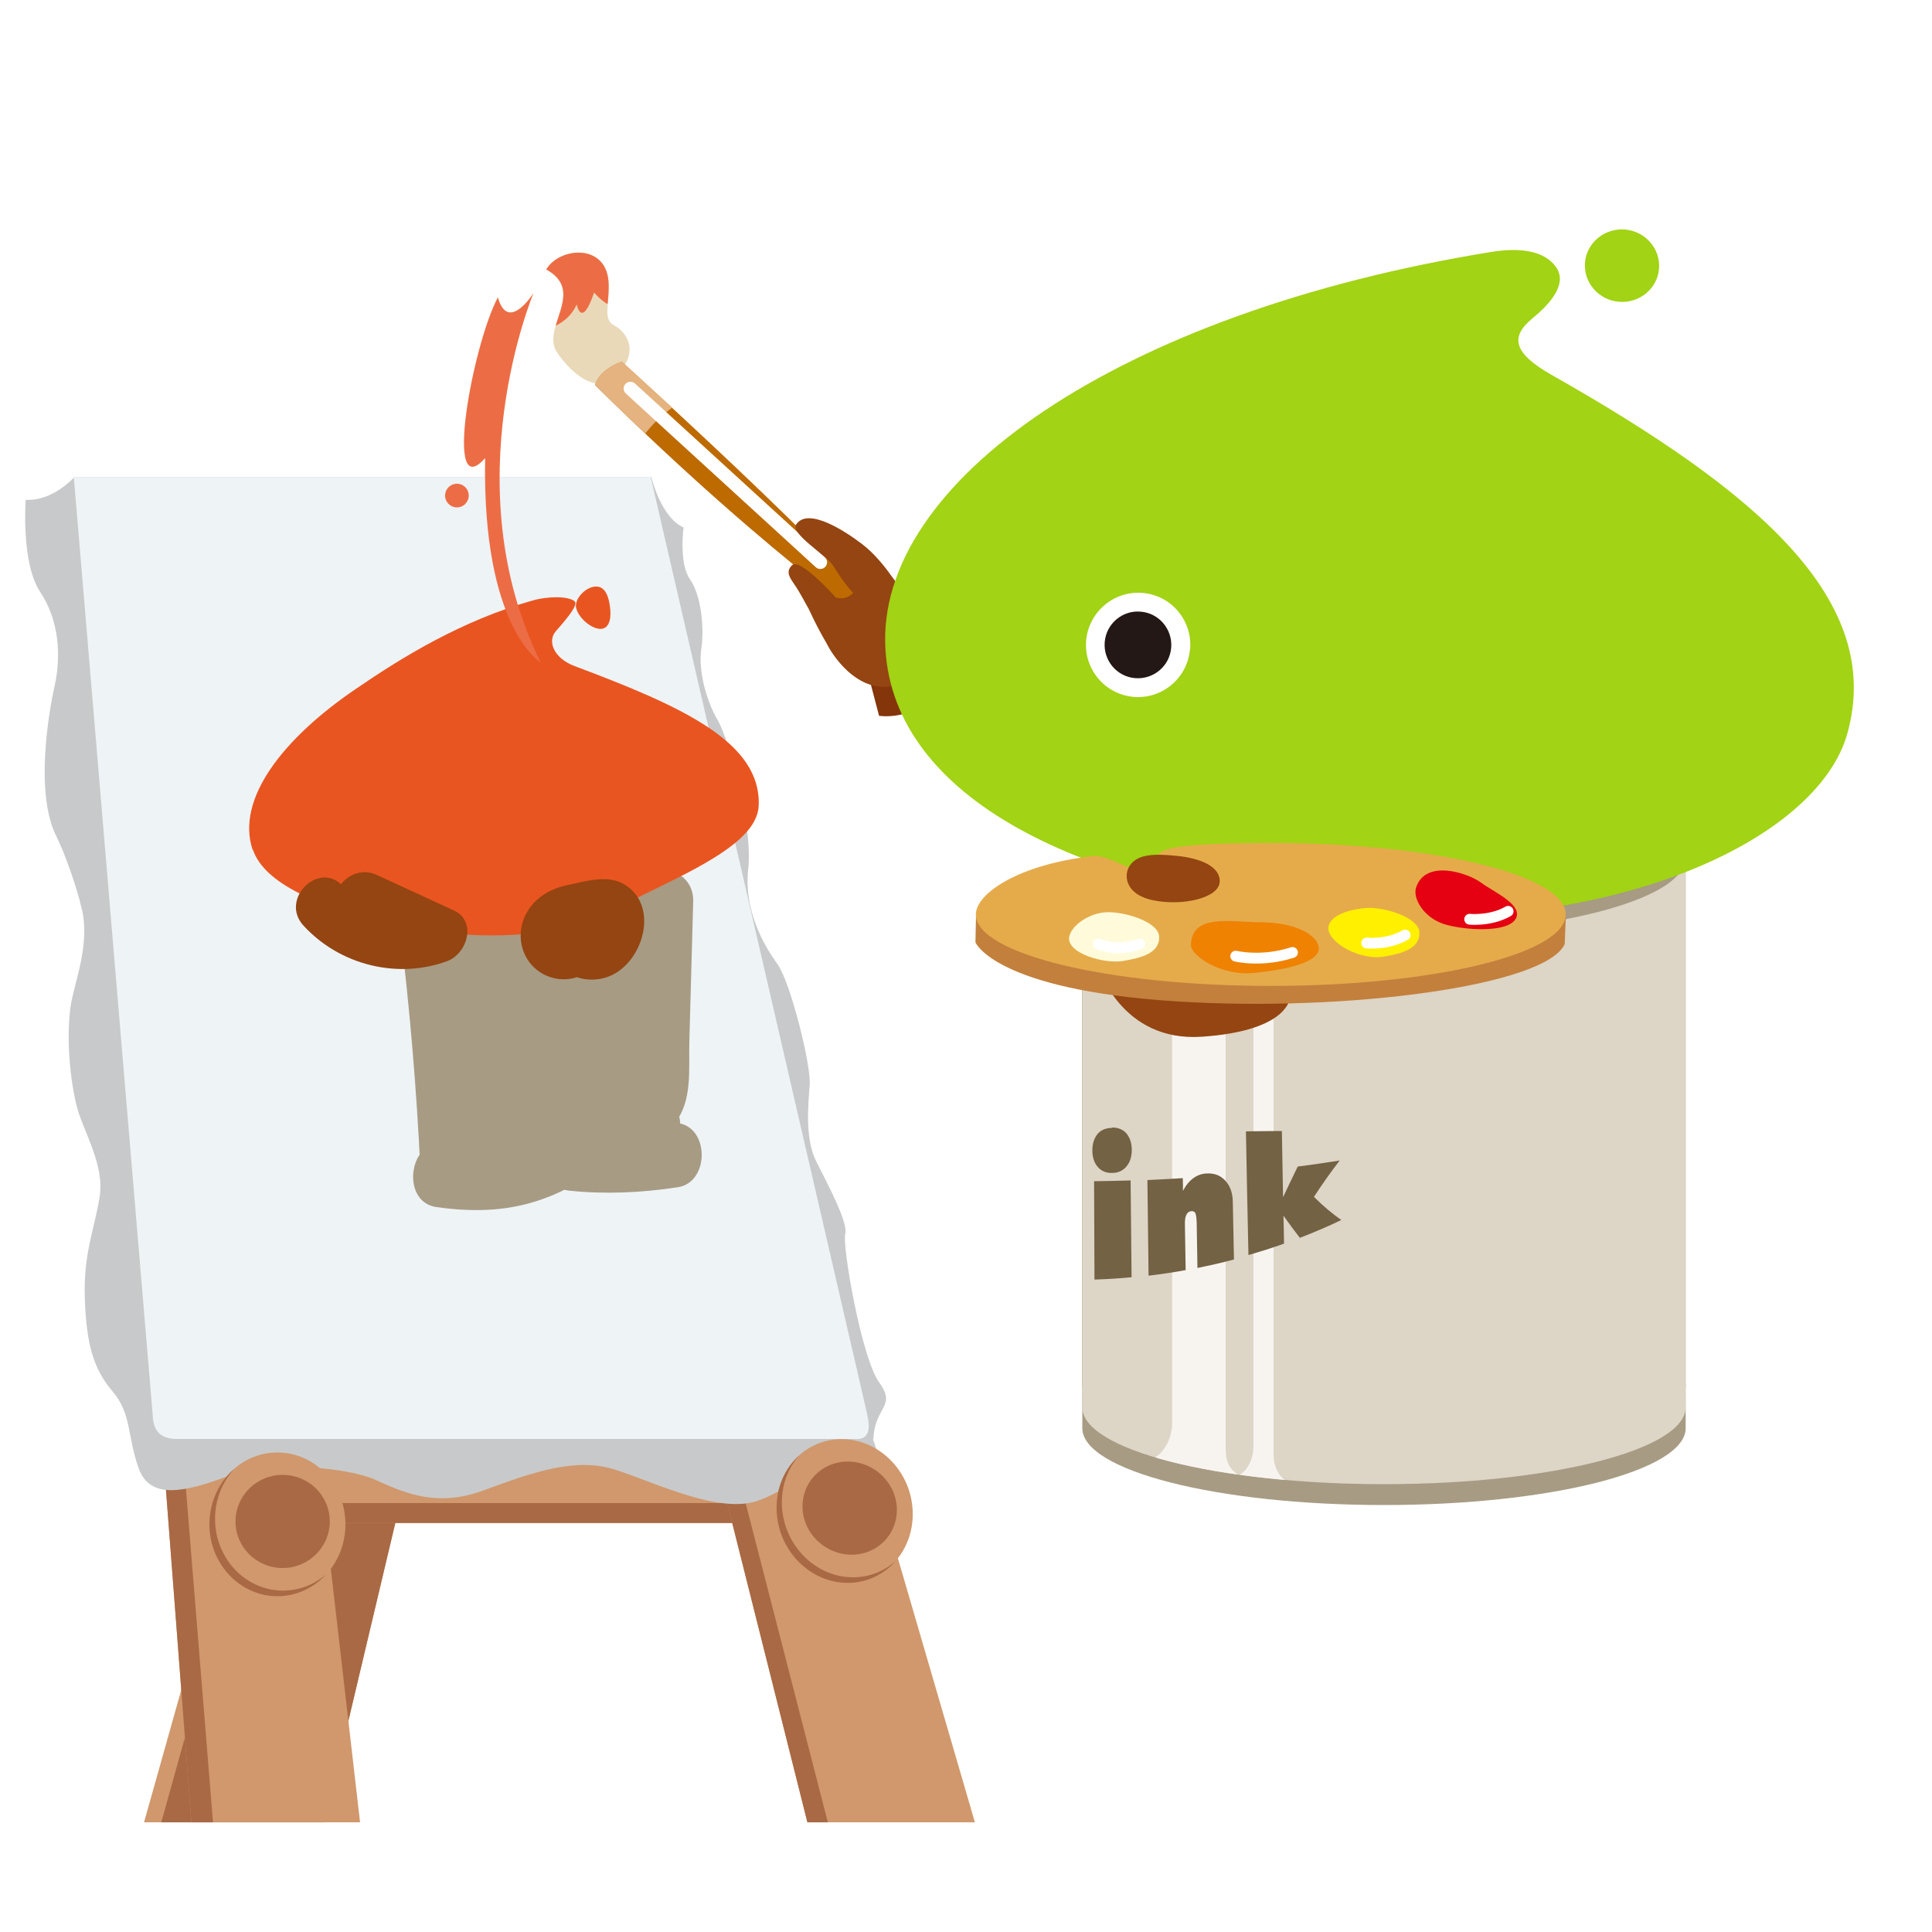
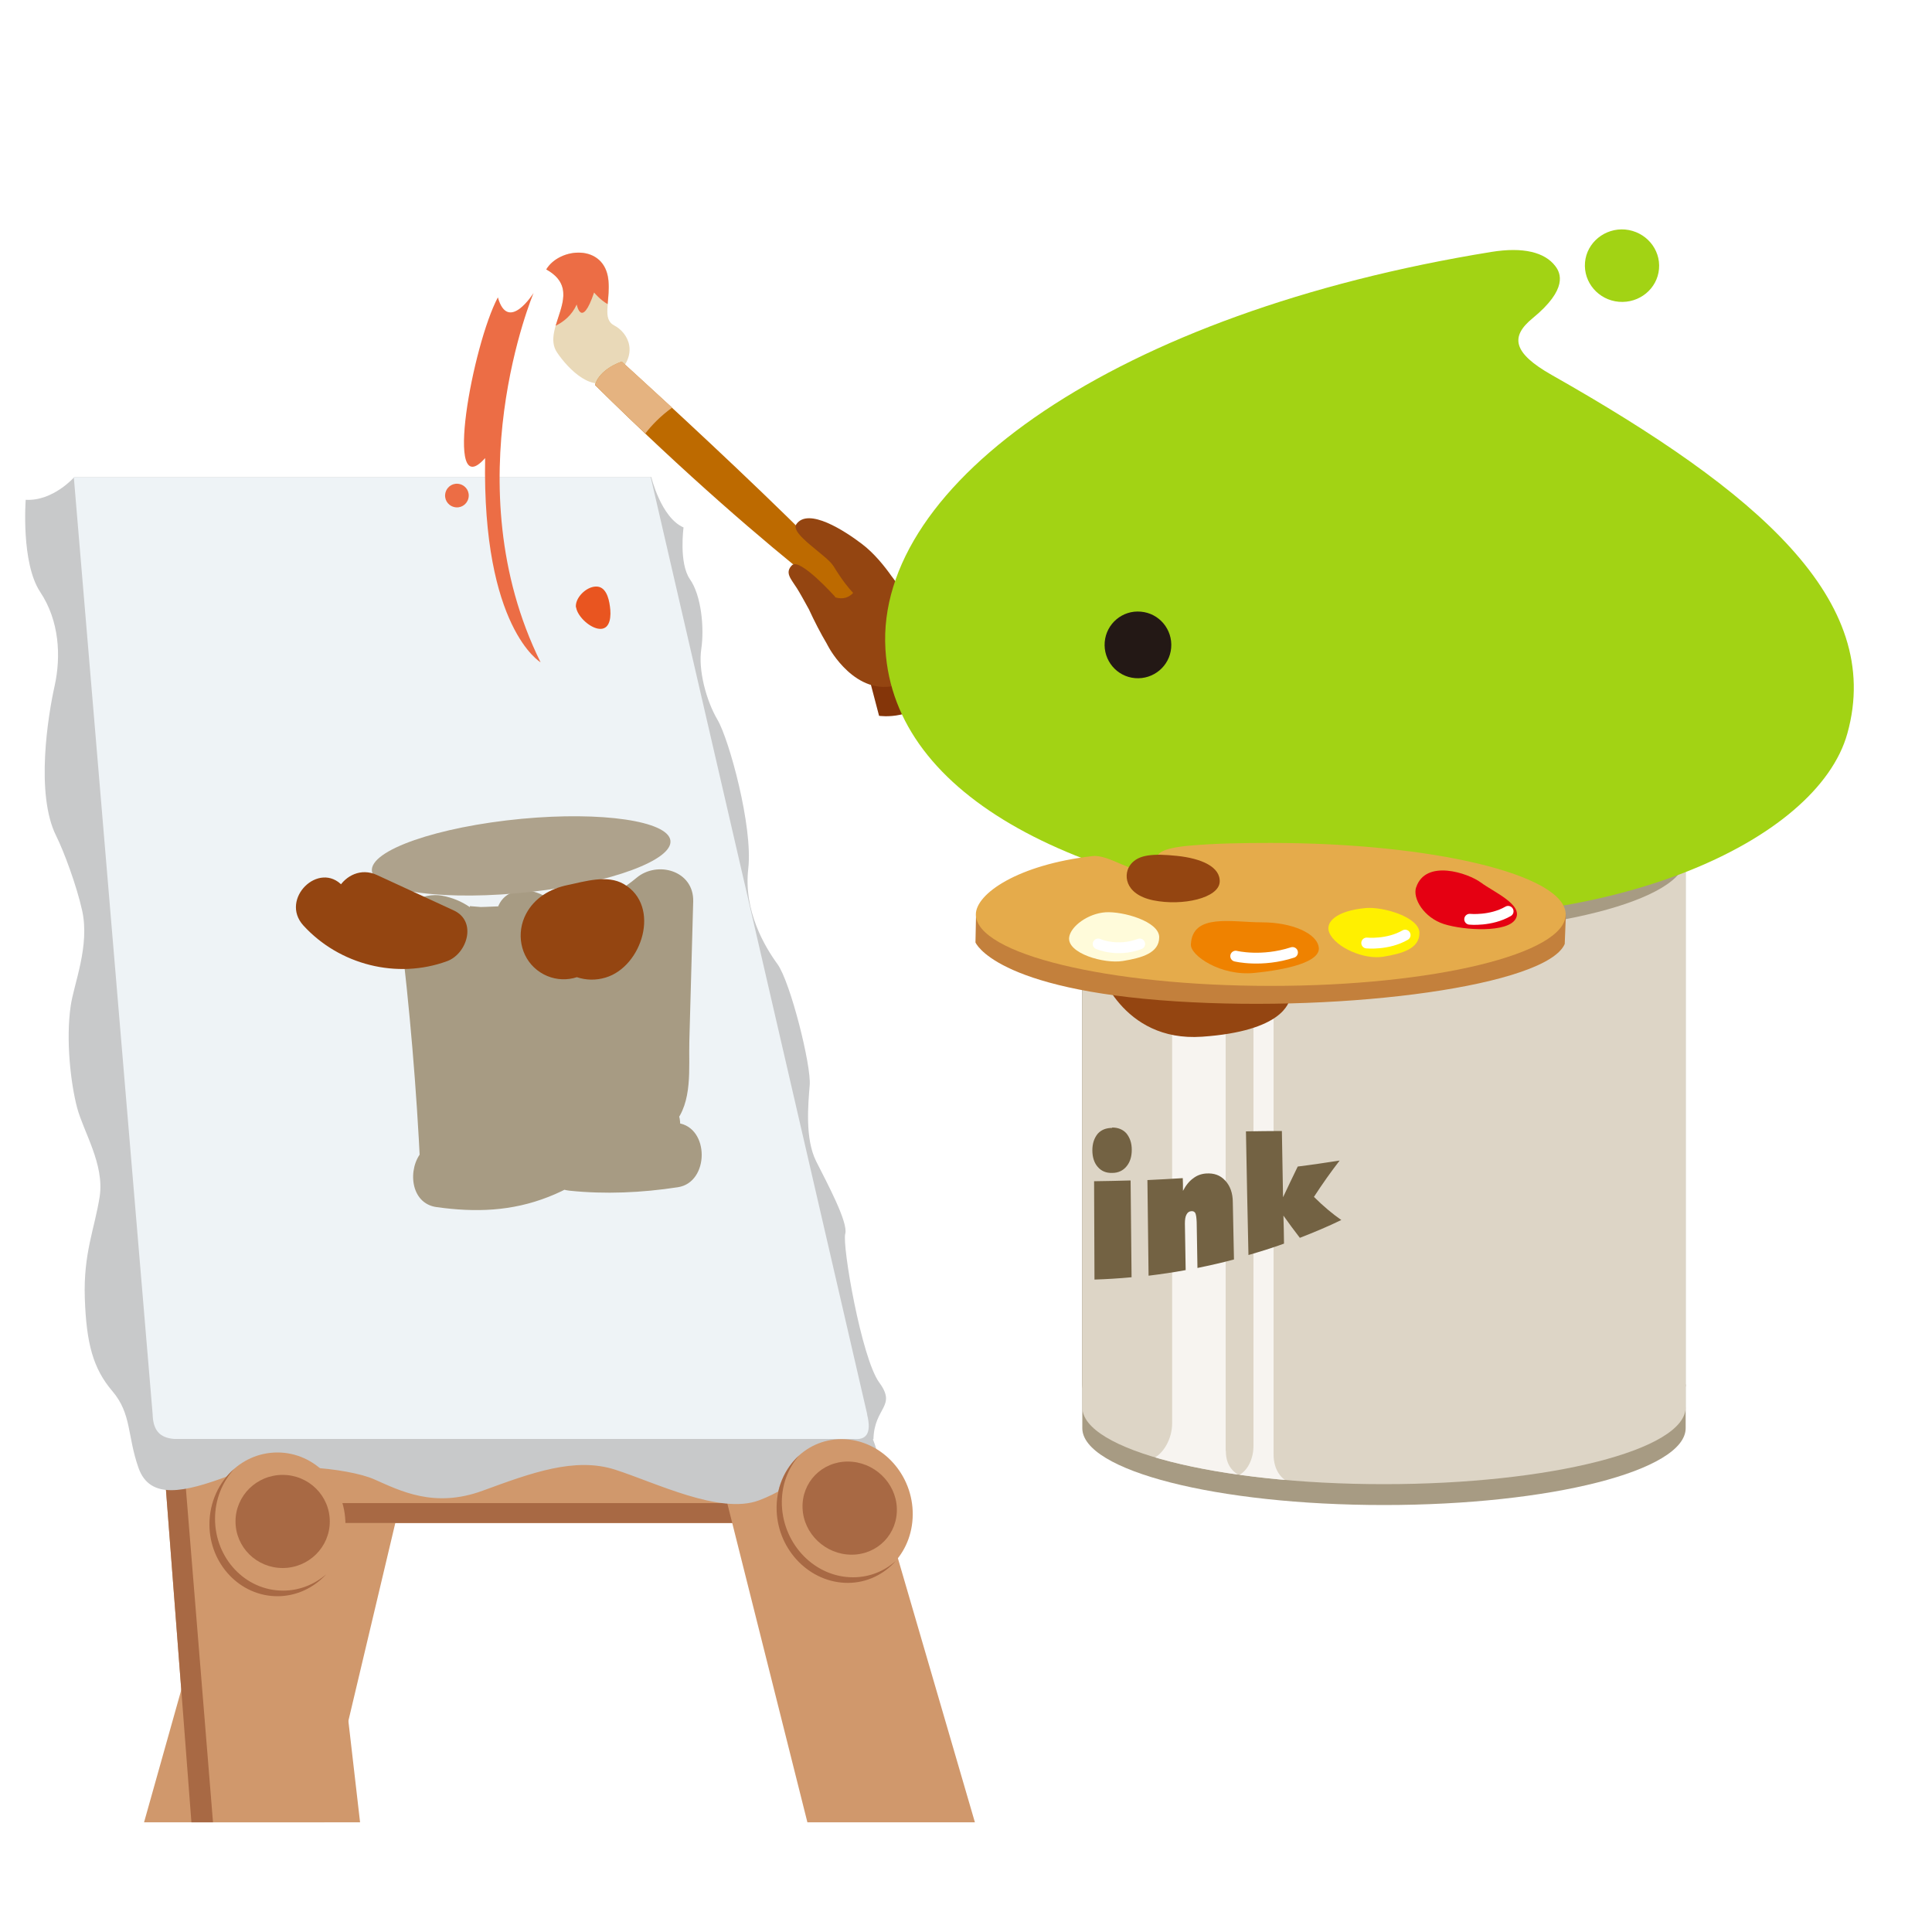
<svg xmlns="http://www.w3.org/2000/svg" id="_レイヤー_1" data-name="レイヤー 1" viewBox="0 0 100 100">
  <defs>
    <style>
      .cls-1 {
        fill: #fffbda;
      }

      .cls-2 {
        fill: #fff;
      }

      .cls-3 {
        fill: #a86944;
      }

      .cls-4 {
        fill: #bd6a00;
      }

      .cls-5 {
        fill: #e9d9b8;
      }

      .cls-6 {
        fill: #843509;
      }

      .cls-7 {
        fill: #c3803c;
      }

      .cls-8 {
        fill: #e5ab4b;
      }

      .cls-9 {
        stroke-width: .56px;
      }

      .cls-9, .cls-10, .cls-11 {
        fill: none;
      }

      .cls-9, .cls-11 {
        stroke: #fff;
        stroke-linecap: round;
        stroke-linejoin: round;
      }

      .cls-12 {
        fill: #c8c9ca;
      }

      .cls-13 {
        fill: #e5b380;
      }

      .cls-14 {
        fill: #ddd5c6;
      }

      .cls-15 {
        filter: url(#drop-shadow-1);
      }

      .cls-16 {
        clip-path: url(#clippath-1);
      }

      .cls-17 {
        fill: #e50012;
      }

      .cls-18 {
        fill: #ec6d45;
      }

      .cls-19 {
        fill: #f7f4f0;
      }

      .cls-20 {
        fill: #fff000;
      }

      .cls-21 {
        fill: #944511;
      }

      .cls-22 {
        fill: #e95520;
      }

      .cls-23 {
        clip-path: url(#clippath);
      }

      .cls-24 {
        fill: #aea28c;
      }

      .cls-25 {
        fill: #a79b83;
      }

      .cls-26 {
        fill: #eef3f6;
      }

      .cls-11 {
        stroke-width: .7px;
      }

      .cls-27 {
        fill: #d0986c;
      }

      .cls-28 {
        fill: #231815;
      }

      .cls-29 {
        fill: #ef8200;
      }

      .cls-30 {
        fill: #a2d314;
      }

      .cls-31 {
        fill: #736243;
      }
    </style>
    <clipPath id="clippath">
      <rect class="cls-10" x="-2.51" y="14.34" width="64.7" height="79.99" />
    </clipPath>
    <filter id="drop-shadow-1" filterUnits="userSpaceOnUse">
      <feOffset dx="-3.44" dy="3.44" />
      <feGaussianBlur result="blur" stdDeviation="2.58" />
      <feFlood flood-color="#231815" flood-opacity=".75" />
      <feComposite in2="blur" operator="in" />
      <feComposite in="SourceGraphic" />
    </filter>
    <clipPath id="clippath-1">
      <path class="cls-14" d="m87.25,72.84c0,2.2-6.99,3.98-15.62,3.98s-15.61-1.78-15.61-3.98v-28.44c0,2.2,6.99,3.98,15.61,3.98s15.61-1.78,15.61-3.98v28.44Z" />
    </clipPath>
  </defs>
  <g class="cls-23">
    <g>
      <g class="cls-15">
        <g>
          <g>
            <polygon class="cls-27" points="28.12 49.92 22.41 49.92 2.54 120.61 3.18 121.77 12.9 121.77 29.76 50.69 28.12 49.92" />
-             <polygon class="cls-3" points="22.99 50.69 3.18 121.77 12.9 121.77 29.76 50.69 22.99 50.69" />
          </g>
          <g>
            <polygon class="cls-27" points="11.49 47.77 12.07 53.88 41.92 53.88 40.42 47.77 11.49 47.77" />
            <polygon class="cls-3" points="11.97 52.84 12.07 53.88 41.92 53.88 41.67 52.84 11.97 52.84" />
          </g>
          <g>
            <polygon class="cls-27" points="13.64 69.28 14.29 75.39 47.76 75.39 46.08 69.28 13.64 69.28" />
            <polygon class="cls-3" points="14.18 74.36 14.29 75.39 47.76 75.39 47.48 74.36 14.18 74.36" />
          </g>
          <g>
            <polygon class="cls-27" points="9.24 26.56 8.49 27.44 15.86 123.69 25.86 123.69 14.66 26.56 9.24 26.56" />
            <polygon class="cls-3" points="9.24 26.56 8.49 27.44 15.86 123.69 17.13 123.69 9.24 26.56" />
          </g>
          <g>
            <polygon class="cls-27" points="29.72 26.56 29.24 27.21 53.47 123.69 63.47 123.69 35.14 26.56 29.72 26.56" />
-             <polygon class="cls-3" points="29.72 26.56 29.24 27.21 53.47 123.69 54.74 123.69 29.72 26.56" />
          </g>
        </g>
        <g>
          <path class="cls-12" d="m48.62,71.05c.31.76.38,1.58.88,2.34-.26.31-1.59,0-2.43-.34-1.92-.75-2.34.42-4.35,1.17-2.01.75-5.35-.92-7.44-1.59-2.09-.67-4.35.17-6.86,1.09-2.51.92-4.27,0-5.61-.59-1.34-.59-5.31-1.01-7.56-.17-2.26.84-4.05,1.25-4.64-.42-.59-1.67-.35-2.79-1.35-3.97-1-1.17-1.35-2.47-1.43-4.81-.08-2.34.51-3.6.77-5.27.25-1.67-.84-3.35-1.17-4.6-.33-1.25-.59-3.51-.33-5.27.16-1.13,1-3.1.59-4.94-.29-1.3-.95-3.07-1.34-3.85-1.09-2.17-.42-6.27-.08-7.78.33-1.51.25-3.35-.75-4.85-1-1.51-.75-4.77-.75-4.77,1.42.08,2.52-1.18,2.52-1.18h29.86s.5,2.1,1.67,2.61c0,0-.25,1.84.33,2.68.59.84.75,2.51.59,3.6-.17,1.09.25,2.68.84,3.68.59,1,1.84,5.52,1.59,7.7-.25,2.18.84,4.02,1.51,4.94.67.92,1.76,5.27,1.67,6.27-.08,1-.25,2.76.33,3.93.59,1.17,1.67,3.18,1.51,3.76-.17.59.84,6.44,1.76,7.7.92,1.25-.26,1.27-.3,2.93Z" />
          <path class="cls-26" d="m48.33,69.78l-11.21-48.53H7.26l4.08,48.5c.02.84.36,1.23,1.12,1.29h35.18c.59.06.94-.24.68-1.27Z" />
        </g>
        <g>
          <path class="cls-27" d="m17.8,71.74c-1.95,0-3.52,1.66-3.52,3.72s1.58,3.72,3.52,3.72,3.52-1.66,3.52-3.72-1.58-3.72-3.52-3.72Z" />
          <path class="cls-3" d="m18.09,78.89c-1.95,0-3.52-1.67-3.52-3.72,0-1,.38-1.91.99-2.58-.78.68-1.28,1.71-1.28,2.87,0,2.05,1.58,3.72,3.52,3.72.99,0,1.89-.44,2.53-1.14-.61.53-1.39.85-2.24.85Z" />
          <path class="cls-3" d="m18.07,72.9c-1.35,0-2.44,1.08-2.44,2.41s1.09,2.41,2.44,2.41,2.44-1.08,2.44-2.41-1.09-2.41-2.44-2.41Z" />
        </g>
        <g>
          <path class="cls-27" d="m47,71.05c-1.95,0-3.45,1.66-3.37,3.72.08,2.05,1.73,3.72,3.68,3.72s3.45-1.66,3.37-3.72c-.08-2.05-1.73-3.72-3.68-3.72Z" />
          <path class="cls-3" d="m47.59,78.2c-1.95,0-3.59-1.66-3.68-3.72-.04-1,.3-1.91.89-2.58-.75.68-1.21,1.71-1.16,2.87.08,2.05,1.73,3.72,3.68,3.72.99,0,1.87-.44,2.49-1.14-.59.53-1.36.85-2.21.85Z" />
          <path class="cls-3" d="m47.32,72.21c-1.35,0-2.39,1.08-2.34,2.41.05,1.33,1.19,2.41,2.54,2.41s2.39-1.08,2.34-2.41c-.05-1.33-1.19-2.41-2.54-2.41Z" />
        </g>
      </g>
      <g>
        <path class="cls-25" d="m25.25,60.56c-.2-4.18-.55-8.35-1.06-12.51l-2.18,1.66c2.25.42,1.42,6.13,1.53,7.76.13,1.85.83,3.45,2.57,4.27.76.36,1.96.29,2.35-.62.77-1.75.56-3.09.38-4.95-.25-2.64-.2-5.28.19-7.91h-3.32c1.29,3.57,1.87,7.25,2.37,11,.28,2.13,3.61,2.26,3.44,0-.14-1.84-.27-3.69-.41-5.53-.12-1.59.07-3.59-.46-5.09-.83-2.36-4.37-1.64-6.32-1.69-2.24-.06-2.18,3.26,0,3.44,4.06.34,7.81.27,11.05-2.47l-2.94-1.22c-.06,2.07-.12,4.14-.17,6.2,0,.28.11,2.93-.09,3.1.13-.11-2.04.19-1.96.18-2.94.57-6.31,1.07-8.38,3.43-.75.85-.63,2.68.76,2.87,2.01.28,3.88.22,5.79-.53.92-.36,1.75-.84,2.54-1.45.34-.25.66-.53.96-.83.62-.33.6-.66-.06-1.01l1.2-2.12c-.82.34-1.67.47-2.56.41-2.07.02-2.17,2.67-.46,3.38,1.37.56,2.7.92,4.16,1.12v-3.32c-1.59.24-3.1.22-4.7.06l.46,3.38c5.22-1.32,3.85-8.88,3.93-12.86.04-2.21-3.4-2.21-3.44,0-.03,1.64.78,8.99-1.4,9.54-2,.51-1.37,3.19.46,3.38s3.72.11,5.61-.18c1.63-.25,1.65-3.09,0-3.32-1.46-.2-2.8-.56-4.16-1.12l-.46,3.38c1.23-.01,2.29-.17,3.47-.54.88-.27,1.47-1.2,1.2-2.12-.5-1.75-2.11-2.59-3.85-1.93-.94.35-1.55,1.2-2.31,1.81-1.55,1.27-3.47,1.81-5.47,1.53l.76,2.87c1.44-1.65,3.9-1.93,5.95-2.36,1.42-.3,3.6-.26,4.66-1.47.99-1.13.76-2.91.8-4.28.07-2.41.13-4.82.2-7.24.04-1.6-1.86-2.13-2.94-1.22-2.43,2.06-5.66,1.71-8.62,1.46v3.44c1.28.03,2.89-.18,4.13.16l-1.2-1.2c.96,2.92.59,6.85.81,9.92h3.44c-.54-4.05-1.1-8.06-2.5-11.91-.51-1.41-3.05-1.84-3.32,0-.3,2.06-.51,4.12-.47,6.21.03,1.56.89,4.37.25,5.84l2.35-.62c-1.66-.78-.86-6.24-1.24-7.88-.46-2.02-1.51-4.1-3.69-4.5-.97-.18-2.32.45-2.18,1.66.51,4.16.86,8.33,1.06,12.51.1,2.2,3.54,2.22,3.44,0h0Z" />
        <g>
          <path class="cls-24" d="m34.7,43.5c.14,1-3.02,2.19-7.19,2.66-4.35.49-8.12.02-8.26-1.07-.13-1.08,3.41-2.3,7.76-2.71,4.17-.39,7.55.12,7.69,1.12Z" />
          <path class="cls-22" d="m29.82,31.44c.07.48.77,1.13,1.28,1.11.5-.02.54-.68.47-1.16-.06-.47-.23-1.05-.73-1.03-.51.01-1.09.6-1.03,1.08Z" />
-           <path class="cls-22" d="m13.09,43.98c.61,1.8,3.5,2.96,6.82,3.74,2.21.52,4.81.9,7.69.58,2.61-.29,4.61-1.47,6.4-2.33,2.82-1.37,5.22-2.66,5.27-4.29.12-3.26-3.94-5.11-9.52-7.2-1.1-.41-1.43-1.3-.98-1.81.72-.81,1.14-1.38.98-1.54-.33-.29-1.41-.27-2.18-.05-3.69,1.05-6.73,2.92-9.14,4.57-3.79,2.57-6.24,5.72-5.35,8.35Z" />
        </g>
        <path class="cls-21" d="m18.07,47.77c1.32.61,2.65,1.22,3.97,1.83l.34-2.63c-1.7.62-3.42.23-4.64-1.11s-3.28.67-2.04,2.04c1.86,2.04,4.85,2.8,7.44,1.85,1.04-.38,1.57-2.07.34-2.63-1.32-.61-2.65-1.22-3.97-1.83-1.67-.77-3.14,1.71-1.45,2.49h0Z" />
        <path class="cls-21" d="m28.29,47.6l.15-.13.87-.23c-.44.02-.32.33.35.93.58.4.71.73.39.98-.12.05-.13.06-.01.02.08-.02.17-.04.25-.06.2-.04.41-.08.61-.11.28-.05.77.03.06-.11l-.76-.44.11.1-.44-.76.02-.15c0,.18,0,.21,0,.09.07-.11.03-.17.15-.28.78-.68,1.86.38,1.35,1.33.44-.82.2-1.87-.62-2.35s-1.91-.2-2.35.62c-1.05,1.93.84,4.17,2.92,3.55,1.9-.56,2.89-3.71.95-4.84-.86-.5-2-.14-2.91.05s-1.71.66-2.15,1.49c-.52.98-.31,2.22.57,2.91s2.12.63,2.93-.16c.67-.65.65-1.78,0-2.43s-1.77-.65-2.43,0h0Z" />
      </g>
    </g>
  </g>
  <g>
    <g>
      <g>
        <g>
          <g>
            <g>
              <path class="cls-5" d="m31.74,19.57c-1.02.86-2.31-.44-2.91-1.33-.85-1.27,1.53-3.14-.55-4.29.68-1.15,3.04-1.36,3.22.57.1,1.13-.36,1.99.3,2.33.66.34,1.41,1.48-.07,2.72Z" />
              <path class="cls-18" d="m28.28,13.95c1.4.78.78,1.88.48,2.91.41-.2.84-.54,1.09-1.1,0,0,.25,1.3.9-.62,0,0,.32.39.7.6.03-.35.08-.77.04-1.22-.18-1.93-2.54-1.72-3.22-.57Z" />
            </g>
            <g>
              <path class="cls-4" d="m46.59,33.4s-6.26-4.06-15.79-13.47c0,0,.14-.76,1.38-1.21,0,0,14.6,13.19,14.41,14.69Z" />
              <path class="cls-13" d="m30.8,19.93c.9.89,1.76,1.72,2.6,2.51.32-.42.79-.91,1.39-1.34-1.55-1.43-2.61-2.39-2.61-2.39-1.23.45-1.38,1.21-1.38,1.21Z" />
-               <line class="cls-11" x1="42.46" y1="29.1" x2="32.63" y2="20.11" />
            </g>
          </g>
          <g>
            <path class="cls-18" d="m25.77,15.39c-1.31,2.46-2.84,10.78-.66,8.32-.16,8.8,2.87,10.57,2.87,10.57-4.55-9.21-.36-19.12-.36-19.12,0,0-1.32,2.11-1.85.23Z" />
            <path class="cls-18" d="m23.06,25.49c-.09.33.1.66.43.75s.66-.1.75-.43-.1-.66-.43-.75-.66.1-.75.43Z" />
          </g>
        </g>
-         <path class="cls-30" d="m45.64,32.56s4.87,5.13,21.68,4.41l-.66,6.5s-12.08-1.05-22.86-9.96l1.85-.94Z" />
        <g>
          <path class="cls-6" d="m46.44,31.2l2.51,1.52s.58,1.25-.45,2.94c-1.04,1.7-3,1.39-3,1.39l-1.02-3.89s1.29-2.28,1.96-1.96Z" />
          <path class="cls-21" d="m46.16,29.84c-.38-.54-.92-1.21-1.54-1.68-.89-.68-2.78-1.91-3.4-1.03-.35.5,1.57,1.6,1.92,2.17.46.75.79,1.15,1.02,1.39-.22.23-.51.35-.93.23,0-.02,0-.03-.02-.05,0,0-1.81-2.01-2.21-1.62-.4.39-.06.71.25,1.2.14.22.39.67.62,1.09.28.61.61,1.25.92,1.77.04.07.07.14.12.22,0,0,1.39,2.57,3.55,1.92.59-.18,1.07-.63,1.18-.86.28-.73.4-2.26-1.47-4.74Z" />
        </g>
      </g>
      <g>
        <g>
          <path class="cls-25" d="m56.03,43.58c0-2.2,6.99-3.98,15.61-3.98s15.61,1.78,15.61,3.98h0v30.34c0,2.2-6.99,3.98-15.62,3.98s-15.61-1.78-15.61-3.98v-30.33h0Z" />
          <g>
            <path class="cls-25" d="m87.25,71.66c0,2.19-6.99,3.97-15.62,3.97s-15.61-1.78-15.61-3.97v-28.45c0,2.2,6.99,3.98,15.61,3.98s15.61-1.78,15.61-3.98v28.45Z" />
            <g>
              <path class="cls-14" d="m87.25,72.84c0,2.2-6.99,3.98-15.62,3.98s-15.61-1.78-15.61-3.98v-28.44c0,2.2,6.99,3.98,15.61,3.98s15.61-1.78,15.61-3.98v28.44Z" />
              <g class="cls-16">
                <path class="cls-19" d="m65.92,75.28c0,.82.43,1.38.97,1.48l-2.99-.33c.54-.1.98-.77.98-1.6v-25.32c0-.83-.44-1.78-.98-1.78l2.99.34c-.53,0-.97.61-.97,1.43v25.77Z" />
                <path class="cls-19" d="m63.45,75.1c0,.82.43,1.15.93,1.4l-4.73-.99c.56-.25,1.02-1.02,1.02-1.85v-25.08c0-1.12-.46-1.74-1.03-2.12l4.77,1.43c-.54,0-.97.45-.97,1.28v25.92Z" />
              </g>
            </g>
          </g>
        </g>
        <path class="cls-30" d="m45.83,33.61c.46,7.65,9.95,12.49,23.7,13.69,13.75,1.2,24.54-3.75,26.09-9.34,1.92-6.9-4.64-12.51-15.3-18.55-2.05-1.16-2.14-2-.99-2.94,1.84-1.51,1.45-2.34,1.17-2.7-.54-.71-1.65-1-3.31-.73-19.38,3.14-31.88,11.95-31.36,20.56Z" />
        <path class="cls-30" d="m82.04,13.58c-.09,1.04.7,1.95,1.75,2.04,1.06.09,1.99-.67,2.08-1.7.09-1.03-.69-1.94-1.75-2.04-1.05-.09-1.99.67-2.08,1.7Z" />
        <g>
-           <path class="cls-2" d="m61.59,33.62c-.13,1.48-1.44,2.58-2.92,2.45-1.48-.13-2.58-1.44-2.45-2.92.13-1.48,1.44-2.59,2.93-2.46,1.49.13,2.58,1.44,2.45,2.93Z" />
+           <path class="cls-2" d="m61.59,33.62Z" />
          <path class="cls-28" d="m60.62,33.53c-.08.95-.92,1.65-1.87,1.57-.95-.08-1.65-.92-1.57-1.87.08-.95.92-1.66,1.87-1.57.95.08,1.65.92,1.57,1.87Z" />
        </g>
        <path class="cls-31" d="m63.41,61.1c-.25-.27-.57-.39-.99-.36-.25.02-.47.1-.66.25-.2.14-.38.36-.53.65,0-.22,0-.44-.01-.66-.61.04-1.22.07-1.83.1l.06,4.95c.64-.08,1.28-.17,1.92-.29-.01-.8-.03-1.6-.04-2.4,0-.21.02-.36.08-.47.06-.12.14-.17.25-.18.1-.01.17.03.21.1.04.09.06.24.07.47.01.79.03,1.58.04,2.37.63-.13,1.26-.27,1.89-.44-.02-.98-.04-1.97-.06-2.95,0-.49-.14-.86-.39-1.13Zm-6.78.04l.02,5.09c.64-.02,1.28-.06,1.92-.12-.02-1.67-.03-3.34-.05-5.01-.63.02-1.26.03-1.89.04Zm12.8,2.01c-.46-.32-.94-.72-1.42-1.2.44-.68.89-1.31,1.33-1.88-.72.11-1.44.22-2.17.31-.25.51-.5,1.04-.76,1.59-.02-1.14-.04-2.28-.06-3.43-.62,0-1.24.01-1.86.02.04,2.14.08,4.27.13,6.4.62-.18,1.23-.37,1.84-.59,0-.48-.02-.97-.03-1.45.29.41.57.79.85,1.15.72-.28,1.44-.58,2.14-.92Zm-11.86-4.77c-.32,0-.57.1-.75.3-.18.22-.28.5-.28.86,0,.36.1.66.28.86.19.22.44.32.75.31.31,0,.56-.12.74-.34.18-.22.27-.5.27-.86,0-.35-.1-.63-.28-.85-.18-.2-.43-.3-.74-.3Z" />
      </g>
    </g>
    <g>
      <path class="cls-21" d="m56.85,50.05s1.18,3.9,5.37,3.61c4.19-.29,4.49-1.77,4.56-1.99s-9.93-1.62-9.93-1.62Z" />
      <path class="cls-7" d="m50.52,47.33l-.03,1.45s1,2.45,10.38,3.05c8.91.57,19.19-.82,20.12-2.97l.06-1.53h-30.53Z" />
      <path class="cls-8" d="m65.78,51.03c8.43,0,15.26-1.66,15.26-3.7s-6.83-3.7-15.26-3.7c-1.46,0-2.87.02-4.2.14-3.05.27-.84,1.21-1.91,1.36-1,.14-2.25-.91-3.11-.82-3.87.44-6.05,1.95-6.05,3.02,0,2.04,6.83,3.7,15.26,3.7Z" />
      <path class="cls-21" d="m63.13,45.66c-.06.82-1.91,1.25-3.44.94-1.53-.32-1.56-1.4-1.15-1.88.4-.48,1.12-.55,2.38-.42,1.26.13,2.27.57,2.21,1.37Z" />
      <path class="cls-29" d="m61.64,48.89c-.03.57,1.55,1.64,3.27,1.47s3.43-.57,3.35-1.31-1.39-1.31-2.94-1.31-3.6-.49-3.68,1.14Z" />
      <path class="cls-20" d="m68.81,48.29c.34.76,1.8,1.39,2.78,1.23s1.88-.41,1.88-1.23-1.88-1.37-2.78-1.29c-1.53.14-2.13.74-1.88,1.29Z" />
      <path class="cls-1" d="m55.34,48.51c-.12.83,1.8,1.39,2.78,1.23s1.88-.41,1.88-1.23-1.88-1.35-2.78-1.29c-.9.06-1.8.72-1.88,1.29Z" />
      <path class="cls-17" d="m73.3,45.92c-.2.59.41,1.58,1.44,1.91,1.05.33,3.3.46,3.71-.27s-1.14-1.39-1.8-1.88-2.86-1.23-3.35.25Z" />
      <path class="cls-9" d="m56.84,48.86s.98.44,2.15,0" />
      <path class="cls-9" d="m63.96,49.49s1.34.33,2.94-.19" />
      <path class="cls-9" d="m70.74,48.81s1.09.11,1.99-.41" />
      <path class="cls-9" d="m76.07,47.58s1.09.11,1.99-.41" />
    </g>
  </g>
</svg>